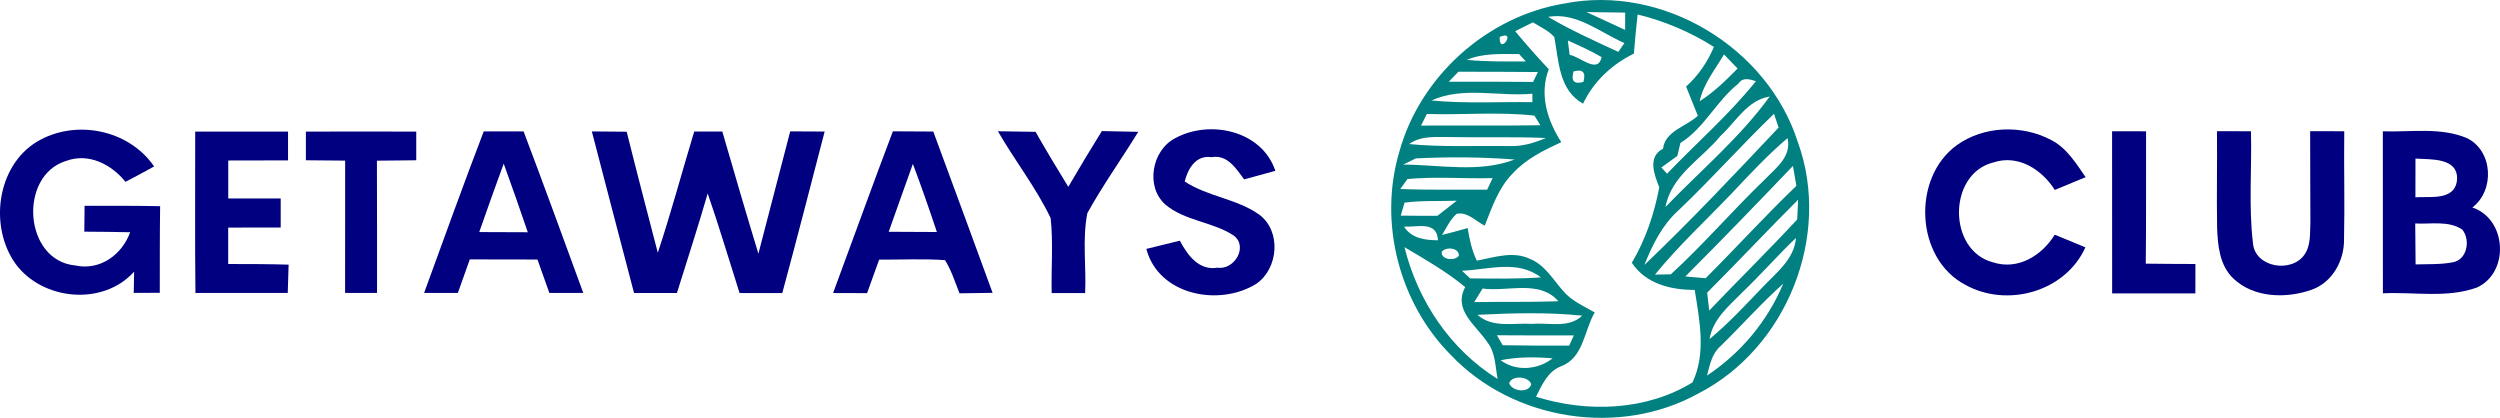
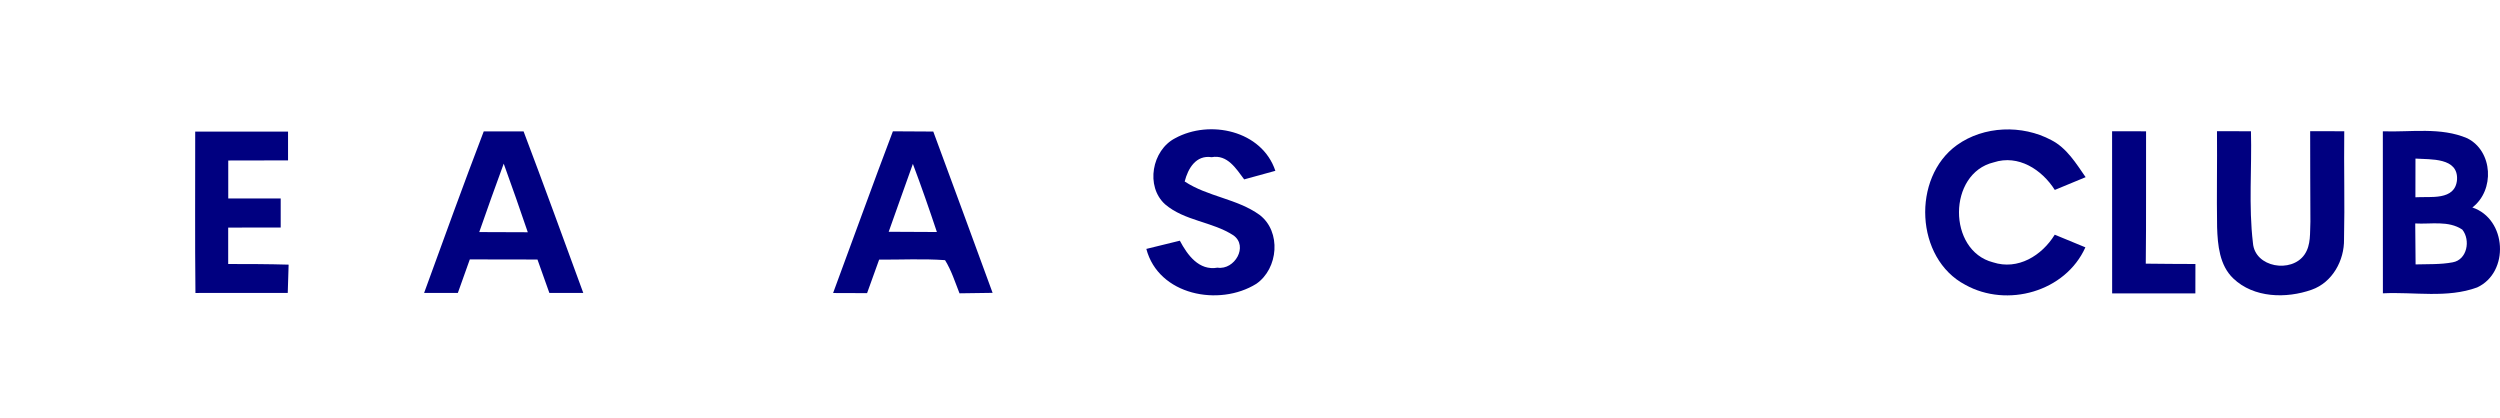
<svg xmlns="http://www.w3.org/2000/svg" xmlns:ns1="http://sodipodi.sourceforge.net/DTD/sodipodi-0.dtd" xmlns:ns2="http://www.inkscape.org/namespaces/inkscape" width="428.991pt" height="71.702pt" viewBox="0 0 428.991 71.702" version="1.1" id="svg4730" ns1:docname="getawaysclub.svg" ns2:version="0.92.3 (2405546, 2018-03-11)">
  <defs id="defs4734" />
  <ns1:namedview pagecolor="#ffffff" bordercolor="#666666" borderopacity="1" objecttolerance="10" gridtolerance="10" guidetolerance="10" ns2:pageopacity="0" ns2:pageshadow="2" ns2:window-width="3840" ns2:window-height="2066" id="namedview4732" showgrid="false" ns2:zoom="5.0507322" ns2:cx="295.27899" ns2:cy="48.866775" ns2:window-x="2869" ns2:window-y="-11" ns2:window-maximized="1" ns2:current-layer="svg4730" />
-   <path ns2:connector-curvature="0" style="opacity:1;fill:#008080;fill-opacity:1" id="path4703" d="m 268.387,0.612 c 16.89,-3.36 34.92,7.46 40.13,23.81 5.81,16.05 -1.95,35.37 -17.11,43.11 -13.55,7.49 -31.71,4.64 -42.37,-6.54 -8.95,-8.95 -12.53,-22.79 -8.92,-34.94 3.56,-12.94 15.03,-23.24 28.27,-25.44 m 3.85,1.46 c 2.21,1.02 4.42,2.04 6.63,3.06 0.01,-0.74 0.01,-2.23 0.01,-2.97 -2.21,-0.04 -4.43,-0.07 -6.64,-0.09 m -6.59,0.82 c 3.87,2.28 7.97,4.12 12.05,6.01 0.26,-0.37 0.79,-1.13 1.05,-1.51 -4.21,-1.84 -8.22,-5.34 -13.1,-4.5 m 15.36,-0.41 c -0.24,2.24 -0.46,4.47 -0.64,6.72 -3.78,1.86 -6.9,4.76 -8.72,8.59 -4.18,-2.34 -4.16,-7.35 -4.94,-11.46 -1.02,-1.1 -2.42,-1.72 -3.66,-2.5 -1.02,0.51 -2.03,1.01 -3.05,1.52 1.85,2.24 3.78,4.41 5.77,6.53 -1.67,4.33 -0.25,8.77 2.14,12.51 -3,1.4 -6.08,2.89 -8.34,5.39 -2.44,2.45 -3.54,5.8 -4.79,8.94 -1.54,-0.75 -2.94,-2.42 -4.82,-2.03 -1.12,0.98 -1.74,2.38 -2.5,3.63 1.46,-0.36 2.93,-0.77 4.39,-1.19 0.31,1.92 0.71,3.84 1.57,5.6 2.98,-0.57 6.25,-1.71 9.18,-0.28 2.5,1.03 3.88,3.49 5.59,5.42 1.43,1.74 3.55,2.64 5.46,3.74 -1.85,3.17 -1.89,7.82 -5.84,9.27 -2.26,0.9 -3.21,3.19 -4.23,5.2 8.74,2.75 18.92,2.42 26.85,-2.46 2.37,-4.97 1.21,-10.66 0.38,-15.87 -4.1,0 -8.38,-1.03 -10.79,-4.66 2.37,-3.98 3.84,-8.4 4.71,-12.94 -0.85,-2.18 -2.07,-5.22 0.65,-6.64 0.35,-3.06 4.01,-3.79 5.97,-5.65 -0.66,-1.67 -1.34,-3.34 -2.02,-5.01 2.11,-1.87 3.67,-4.22 4.78,-6.8 -4.04,-2.56 -8.46,-4.43 -13.1,-5.57 m -23.67,3.86 c -0.11,3.35 3.07,-1.33 0,0 m 11.7,0.59 c 0.08,0.62 0.24,1.86 0.31,2.48 1.8,0.3 4.85,3.37 5.49,0.39 -1.87,-1.09 -3.84,-1.97 -5.8,-2.87 m -17.35,3.35 c 3.37,0.31 6.77,0.28 10.15,0.26 -0.29,-0.31 -0.87,-0.94 -1.16,-1.26 -3.02,0 -6.15,-0.21 -8.99,1 m 39.97,7.09 c 2.44,-1.54 4.5,-3.57 6.51,-5.61 -0.78,-0.81 -1.55,-1.62 -2.33,-2.42 -1.53,2.6 -3.52,5.02 -4.18,8.03 m -41.4,-5.06 c -0.41,0.43 -1.24,1.28 -1.65,1.71 4.82,0 9.65,-0.01 14.47,0.04 0.21,-0.42 0.61,-1.27 0.82,-1.7 -4.55,-0.05 -9.1,-0.04 -13.64,-0.05 m 19.76,-0.05 c -0.47,1.64 0.09,2.24 1.69,1.8 0.47,-1.64 -0.09,-2.24 -1.69,-1.8 m 28.28,2.1 c -3.77,2.96 -5.82,7.61 -9.94,10.17 -0.13,0.55 -0.39,1.66 -0.52,2.22 -0.93,0.66 -1.83,1.32 -2.75,1.99 0.25,0.26 0.74,0.8 0.98,1.06 5.08,-5.29 10.65,-10.14 15.25,-15.87 -1.09,-0.33 -2.26,-0.74 -3.02,0.43 m -52.65,2.88 c 5.75,0.56 11.54,0.21 17.31,0.29 v -1.45 c -5.73,0.54 -11.94,-1.3 -17.31,1.16 m 49.58,6.1 c -3.26,3.96 -8.44,6.75 -9.43,12.18 6.01,-6.26 12.79,-11.91 17.88,-18.96 -3.83,0.61 -5.81,4.35 -8.45,6.78 m -51.38,-1.79 c 6.83,-0.05 13.65,0.05 20.48,-0.06 -0.25,-0.41 -0.76,-1.24 -1.02,-1.65 -6.11,-0.69 -12.32,-0.09 -18.46,-0.28 -0.25,0.5 -0.75,1.49 -1,1.99 m 44.16,14.56 c -2.8,2.52 -4.46,5.93 -5.84,9.36 7.96,-7.57 15.51,-15.6 23.04,-23.58 -0.2,-0.59 -0.59,-1.77 -0.79,-2.36 -5.61,5.39 -10.76,11.22 -16.41,16.58 m -46.2,-11.39 c 5.69,0.55 11.41,0.26 17.12,0.34 2.21,0.11 4.34,-0.53 6.36,-1.38 -5.44,-0.24 -10.89,-0.05 -16.33,-0.16 -2.43,0.02 -5.05,-0.31 -7.15,1.2 m 55.34,8.48 c -4.41,4.62 -9.12,8.96 -13.15,13.92 0.68,-0.01 2.04,-0.04 2.72,-0.05 5.63,-5.15 10.61,-10.98 16.12,-16.27 1.89,-1.98 4.65,-3.93 3.9,-7.1 -3.43,2.92 -6.51,6.23 -9.59,9.5 m -56.36,-4.96 c 6.32,0.03 13.1,1.46 19.12,-0.87 -5.63,-0.43 -11.32,-0.47 -16.96,-0.19 -0.54,0.26 -1.62,0.79 -2.16,1.06 m 48.41,19.2 c 1.16,0.09 2.32,0.19 3.49,0.3 5.24,-5.24 10.22,-10.72 15.57,-15.85 -0.15,-0.85 -0.44,-2.56 -0.59,-3.42 -6.1,6.38 -12.22,12.73 -18.47,18.97 m -47.68,-16.72 c -0.31,0.42 -0.93,1.28 -1.23,1.71 4.96,0.2 9.93,0.08 14.9,0.12 0.24,-0.5 0.71,-1.5 0.95,-1.99 -4.87,0.14 -9.77,-0.3 -14.62,0.16 m -0.5,4.05 c -0.16,0.56 -0.49,1.67 -0.65,2.23 2.1,0.03 4.2,0.03 6.3,0.03 1.1,-0.88 2.2,-1.74 3.31,-2.59 -2.99,0.11 -6,-0.06 -8.96,0.33 m 51.93,15.44 c 0.09,0.77 0.26,2.31 0.35,3.08 5,-5.24 10.17,-10.32 15.1,-15.63 0.05,-1.13 0.1,-2.27 0.16,-3.4 -5.26,5.26 -10.35,10.69 -15.61,15.95 m -52.02,-11.32 c 1.32,2.04 3.58,2.32 5.83,2.34 -0.16,-3.39 -3.58,-2.22 -5.83,-2.34 m 67.26,1.93 c -3.16,3.01 -6.02,6.31 -9.19,9.33 -2.29,2.34 -5.08,4.58 -5.64,8.03 3.23,-2.67 6.07,-5.75 8.97,-8.76 2.37,-2.56 5.55,-4.83 5.86,-8.6 m -67.18,1.59 c 2.28,9.22 7.86,17.56 15.98,22.62 -0.4,-2.13 -0.36,-4.5 -1.74,-6.28 -1.96,-2.95 -5.94,-5.51 -3.82,-9.49 -3.22,-2.66 -6.84,-4.73 -10.42,-6.85 m 6.39,0.8 c -0.15,1.39 2.24,1.62 2.93,0.69 0.14,-1.39 -2.24,-1.63 -2.93,-0.69 m 3.48,3.25 c 0.35,0.33 1.05,0.98 1.4,1.31 4.05,0.04 8.1,0.1 12.14,-0.17 -4.03,-3.08 -8.96,-1.33 -13.54,-1.14 m 44.38,12.92 c -1.5,1.28 -1.86,3.26 -2.34,5.07 5.79,-3.84 10.4,-9.35 13.08,-15.77 -3.77,3.36 -7.12,7.17 -10.74,10.7 m -42.28,-7.54 c 4.81,-0.09 9.63,0.03 14.44,-0.15 -3.26,-3.75 -8.7,-1.58 -13.01,-2.18 -0.36,0.58 -1.07,1.74 -1.43,2.33 m 0.55,2.18 c 2.61,2.34 6.25,1.34 9.42,1.56 2.85,-0.26 6.26,0.81 8.56,-1.42 -5.97,-0.6 -12,-0.44 -17.98,-0.14 m 3.34,3.51 c 0.25,0.43 0.74,1.28 0.99,1.71 3.8,0.07 7.61,0.07 11.41,0.07 0.2,-0.44 0.6,-1.32 0.8,-1.75 -4.4,0 -8.8,0 -13.2,-0.03 m 0.64,4.29 c 2.66,1.97 6.38,1.65 8.92,-0.33 -2.97,-0.25 -5.98,-0.27 -8.92,0.33 m 1.46,3.95 c 0.52,1.4 3.33,1.76 3.8,0.16 -0.48,-1.38 -3.32,-1.6 -3.8,-0.16 z" />
-   <path ns2:connector-curvature="0" style="opacity:1;fill:#000080;fill-opacity:1" id="path4705" d="m 6.327,24.322 c 6.57,-3.93 15.75,-2.13 20.12,4.24 -1.63,0.9 -3.26,1.78 -4.91,2.64 -2.42,-3 -6.32,-5.02 -10.19,-3.59 -8.22,2.51 -7.28,17.1 1.56,17.94 4.24,0.92 8.01,-1.81 9.43,-5.7 -2.63,-0.06 -5.25,-0.08 -7.87,-0.1 0.01,-1.48 0.03,-2.96 0.05,-4.44 4.32,0 8.64,-0.02 12.96,0.07 -0.07,4.95 -0.05,9.91 -0.06,14.86 -1.49,0 -2.98,0.01 -4.47,0.02 0.02,-0.91 0.05,-2.74 0.07,-3.65 -5.31,5.93 -15.66,4.97 -20.31,-1.29 -4.6,-6.38 -3.3,-16.77 3.62,-21 z" />
  <path ns2:connector-curvature="0" style="opacity:1;fill:#000080;fill-opacity:1" id="path4707" d="m 33.497,22.582 c 5.31,-0.01 10.62,-0.01 15.93,0 0,1.64 0,3.29 0,4.94 -3.42,0 -6.84,0 -10.26,0.02 0,2.17 0,4.34 0,6.51 3,0 6,0 9,0.01 0,1.66 0,3.32 0,4.98 -3,0.01 -6,0.01 -9.01,0.01 0,2.08 0,4.16 0,6.25 3.46,0 6.92,0.01 10.37,0.11 -0.05,1.61 -0.1,3.23 -0.15,4.85 -5.28,0 -10.56,-0.01 -15.84,0.01 -0.1,-9.23 -0.03,-18.46 -0.04,-27.69 z" />
  <path ns2:connector-curvature="0" style="opacity:1;fill:#000080;fill-opacity:1" id="path4709" d="m 83.007,22.552 c 2.28,0.01 4.56,0.01 6.84,0 3.49,9.21 6.85,18.47 10.24,27.71 -1.94,0 -3.88,0 -5.82,0 -0.68,-1.91 -1.36,-3.82 -2.04,-5.73 -3.87,0 -7.74,0 -11.61,-0.02 -0.69,1.92 -1.37,3.84 -2.05,5.75 -1.94,0 -3.87,0 -5.79,0 3.37,-9.25 6.71,-18.51 10.23,-27.71 m 3.43,5.53 c -1.45,3.9 -2.82,7.82 -4.2,11.74 2.78,0.01 5.55,0.01 8.33,0.03 -1.34,-3.94 -2.71,-7.86 -4.13,-11.77 z" />
  <path ns2:connector-curvature="0" style="opacity:1;fill:#000080;fill-opacity:1" id="path4711" d="m 153.217,22.532 c 2.31,0.02 4.62,0.03 6.93,0.04 3.39,9.22 6.82,18.44 10.18,27.68 -1.9,0.03 -3.79,0.05 -5.68,0.08 -0.76,-1.93 -1.39,-3.93 -2.48,-5.69 -3.77,-0.27 -7.54,-0.07 -11.31,-0.09 -0.69,1.92 -1.38,3.83 -2.07,5.75 -1.94,-0.01 -3.89,-0.01 -5.83,-0.02 3.43,-9.24 6.76,-18.53 10.26,-27.75 m 3.43,5.59 c -1.4,3.88 -2.76,7.77 -4.15,11.65 2.75,0.03 5.51,0.04 8.27,0.04 -1.31,-3.92 -2.66,-7.82 -4.12,-11.69 z" />
-   <path ns2:connector-curvature="0" style="opacity:1;fill:#000080;fill-opacity:1" id="path4713" d="m 189.077,22.492 c 2.08,0.05 4.16,0.08 6.24,0.13 -2.87,4.68 -6.08,9.15 -8.73,13.95 -0.89,4.49 -0.17,9.16 -0.38,13.72 -1.92,0 -3.83,0 -5.74,0 -0.11,-4.28 0.29,-8.6 -0.18,-12.87 -2.51,-5.24 -6.15,-9.87 -9.05,-14.9 2.15,0.03 4.31,0.06 6.46,0.1 1.81,3.18 3.7,6.32 5.62,9.44 1.88,-3.22 3.79,-6.41 5.76,-9.57 z" />
  <path ns2:connector-curvature="0" style="opacity:1;fill:#000080;fill-opacity:1" id="path4715" d="m 201.647,23.722 c 5.93,-3.25 14.89,-1.34 17.2,5.59 -1.78,0.5 -3.56,0.99 -5.35,1.47 -1.37,-1.83 -2.88,-4.31 -5.58,-3.81 -2.7,-0.41 -4.06,1.94 -4.63,4.17 3.97,2.62 8.99,2.95 12.85,5.73 3.77,2.87 3.22,9.22 -0.56,11.83 -6.37,3.96 -16.78,1.97 -18.87,-5.99 1.91,-0.47 3.83,-0.94 5.75,-1.41 1.3,2.45 3.27,5.19 6.47,4.63 2.93,0.44 5.33,-3.69 2.72,-5.55 -3.63,-2.36 -8.38,-2.46 -11.73,-5.33 -3.39,-3.08 -2.25,-9.27 1.73,-11.33 z" />
  <path ns2:connector-curvature="0" style="opacity:1;fill:#000080;fill-opacity:1" id="path4717" d="m 335.797,24.902 c 4.63,-3.32 11.2,-3.53 16.19,-0.87 2.66,1.36 4.25,3.99 5.9,6.37 -1.77,0.74 -3.53,1.47 -5.29,2.19 -2.21,-3.49 -6.26,-6.12 -10.49,-4.73 -7.9,1.9 -7.93,15.13 -0.12,17.15 4.29,1.4 8.4,-1.16 10.6,-4.74 1.75,0.72 3.51,1.43 5.26,2.17 -3.44,7.64 -13.44,10.42 -20.61,6.43 -8.6,-4.51 -9.2,-18.38 -1.44,-23.97 z" />
  <path ns2:connector-curvature="0" style="opacity:1;fill:#000080;fill-opacity:1" id="path4719" d="m 396.417,22.512 c 1.95,0 3.9,0.01 5.85,0.01 -0.08,6.18 0.1,12.36 -0.04,18.54 0.06,3.64 -2,7.4 -5.54,8.65 -4.37,1.55 -9.95,1.43 -13.46,-1.93 -2.37,-2.25 -2.68,-5.72 -2.78,-8.8 -0.09,-5.49 0.03,-10.98 -0.02,-16.47 1.94,0.01 3.88,0.01 5.83,0.01 0.17,6.38 -0.42,12.81 0.34,19.17 0.32,4.22 6.62,5.23 8.85,1.99 1.14,-1.65 0.91,-3.75 1.01,-5.64 -0.01,-5.18 -0.05,-10.35 -0.04,-15.53 z" />
-   <path ns2:connector-curvature="0" style="opacity:1;fill:#000080;fill-opacity:1" id="path4721" d="m 52.487,22.582 c 6.31,-0.01 12.63,-0.02 18.94,0 0,1.64 0,3.28 0,4.92 -2.25,0.02 -4.5,0.04 -6.75,0.07 0.04,7.56 0.01,15.12 0.02,22.69 -1.83,0 -3.65,0 -5.48,0 0.01,-7.57 -0.01,-15.13 0.01,-22.7 -2.25,-0.02 -4.49,-0.04 -6.74,-0.06 0,-1.64 0,-3.28 0,-4.92 z" />
-   <path ns2:connector-curvature="0" style="opacity:1;fill:#000080;fill-opacity:1" id="path4723" d="m 101.557,22.552 c 1.99,0.02 3.98,0.03 5.98,0.05 1.73,6.94 3.54,13.85 5.34,20.77 2.28,-6.87 4.15,-13.87 6.25,-20.8 1.61,0 3.21,0 4.82,0 2.03,7 4.07,13.99 6.19,20.96 1.81,-6.99 3.63,-13.99 5.46,-20.99 1.97,0.01 3.94,0.02 5.91,0.03 -2.4,9.25 -4.78,18.5 -7.27,27.72 -2.45,0 -4.89,-0.01 -7.33,-0.01 -1.82,-5.7 -3.51,-11.44 -5.47,-17.09 -1.66,5.73 -3.5,11.4 -5.28,17.09 -2.46,0 -4.91,-0.01 -7.36,-0.01 -2.41,-9.24 -4.85,-18.47 -7.24,-27.72 z" />
  <path ns2:connector-curvature="0" style="opacity:1;fill:#000080;fill-opacity:1" id="path4725" d="m 362.427,22.522 c 1.94,0 3.88,0 5.83,0.01 -0.03,7.57 0.04,15.14 -0.05,22.71 2.83,0.04 5.67,0.05 8.52,0.06 -0.01,1.68 -0.01,3.36 -0.01,5.04 -4.76,0 -9.52,0 -14.28,0 -0.01,-9.28 0,-18.55 -0.01,-27.82 z" />
  <path ns2:connector-curvature="0" style="opacity:1;fill:#000080;fill-opacity:1" id="path4727" d="m 408.887,22.532 c 4.81,0.17 9.94,-0.76 14.5,1.2 4.41,2.22 4.72,8.93 0.86,11.87 5.92,1.97 6.42,11.13 0.82,13.72 -5.15,1.89 -10.8,0.74 -16.17,1.01 -0.01,-9.27 0,-18.53 -0.01,-27.8 m 5.6,4.68 c -0.01,2.21 -0.01,4.42 -0.01,6.64 2.54,-0.17 6.81,0.63 7.14,-2.99 0.25,-3.86 -4.5,-3.47 -7.13,-3.65 m -0.04,11.13 c 0.02,2.34 0.04,4.68 0.06,7.03 2.12,-0.07 4.27,0.04 6.37,-0.36 2.49,-0.44 3.09,-3.81 1.65,-5.61 -2.37,-1.6 -5.41,-0.9 -8.08,-1.06 z" />
</svg>